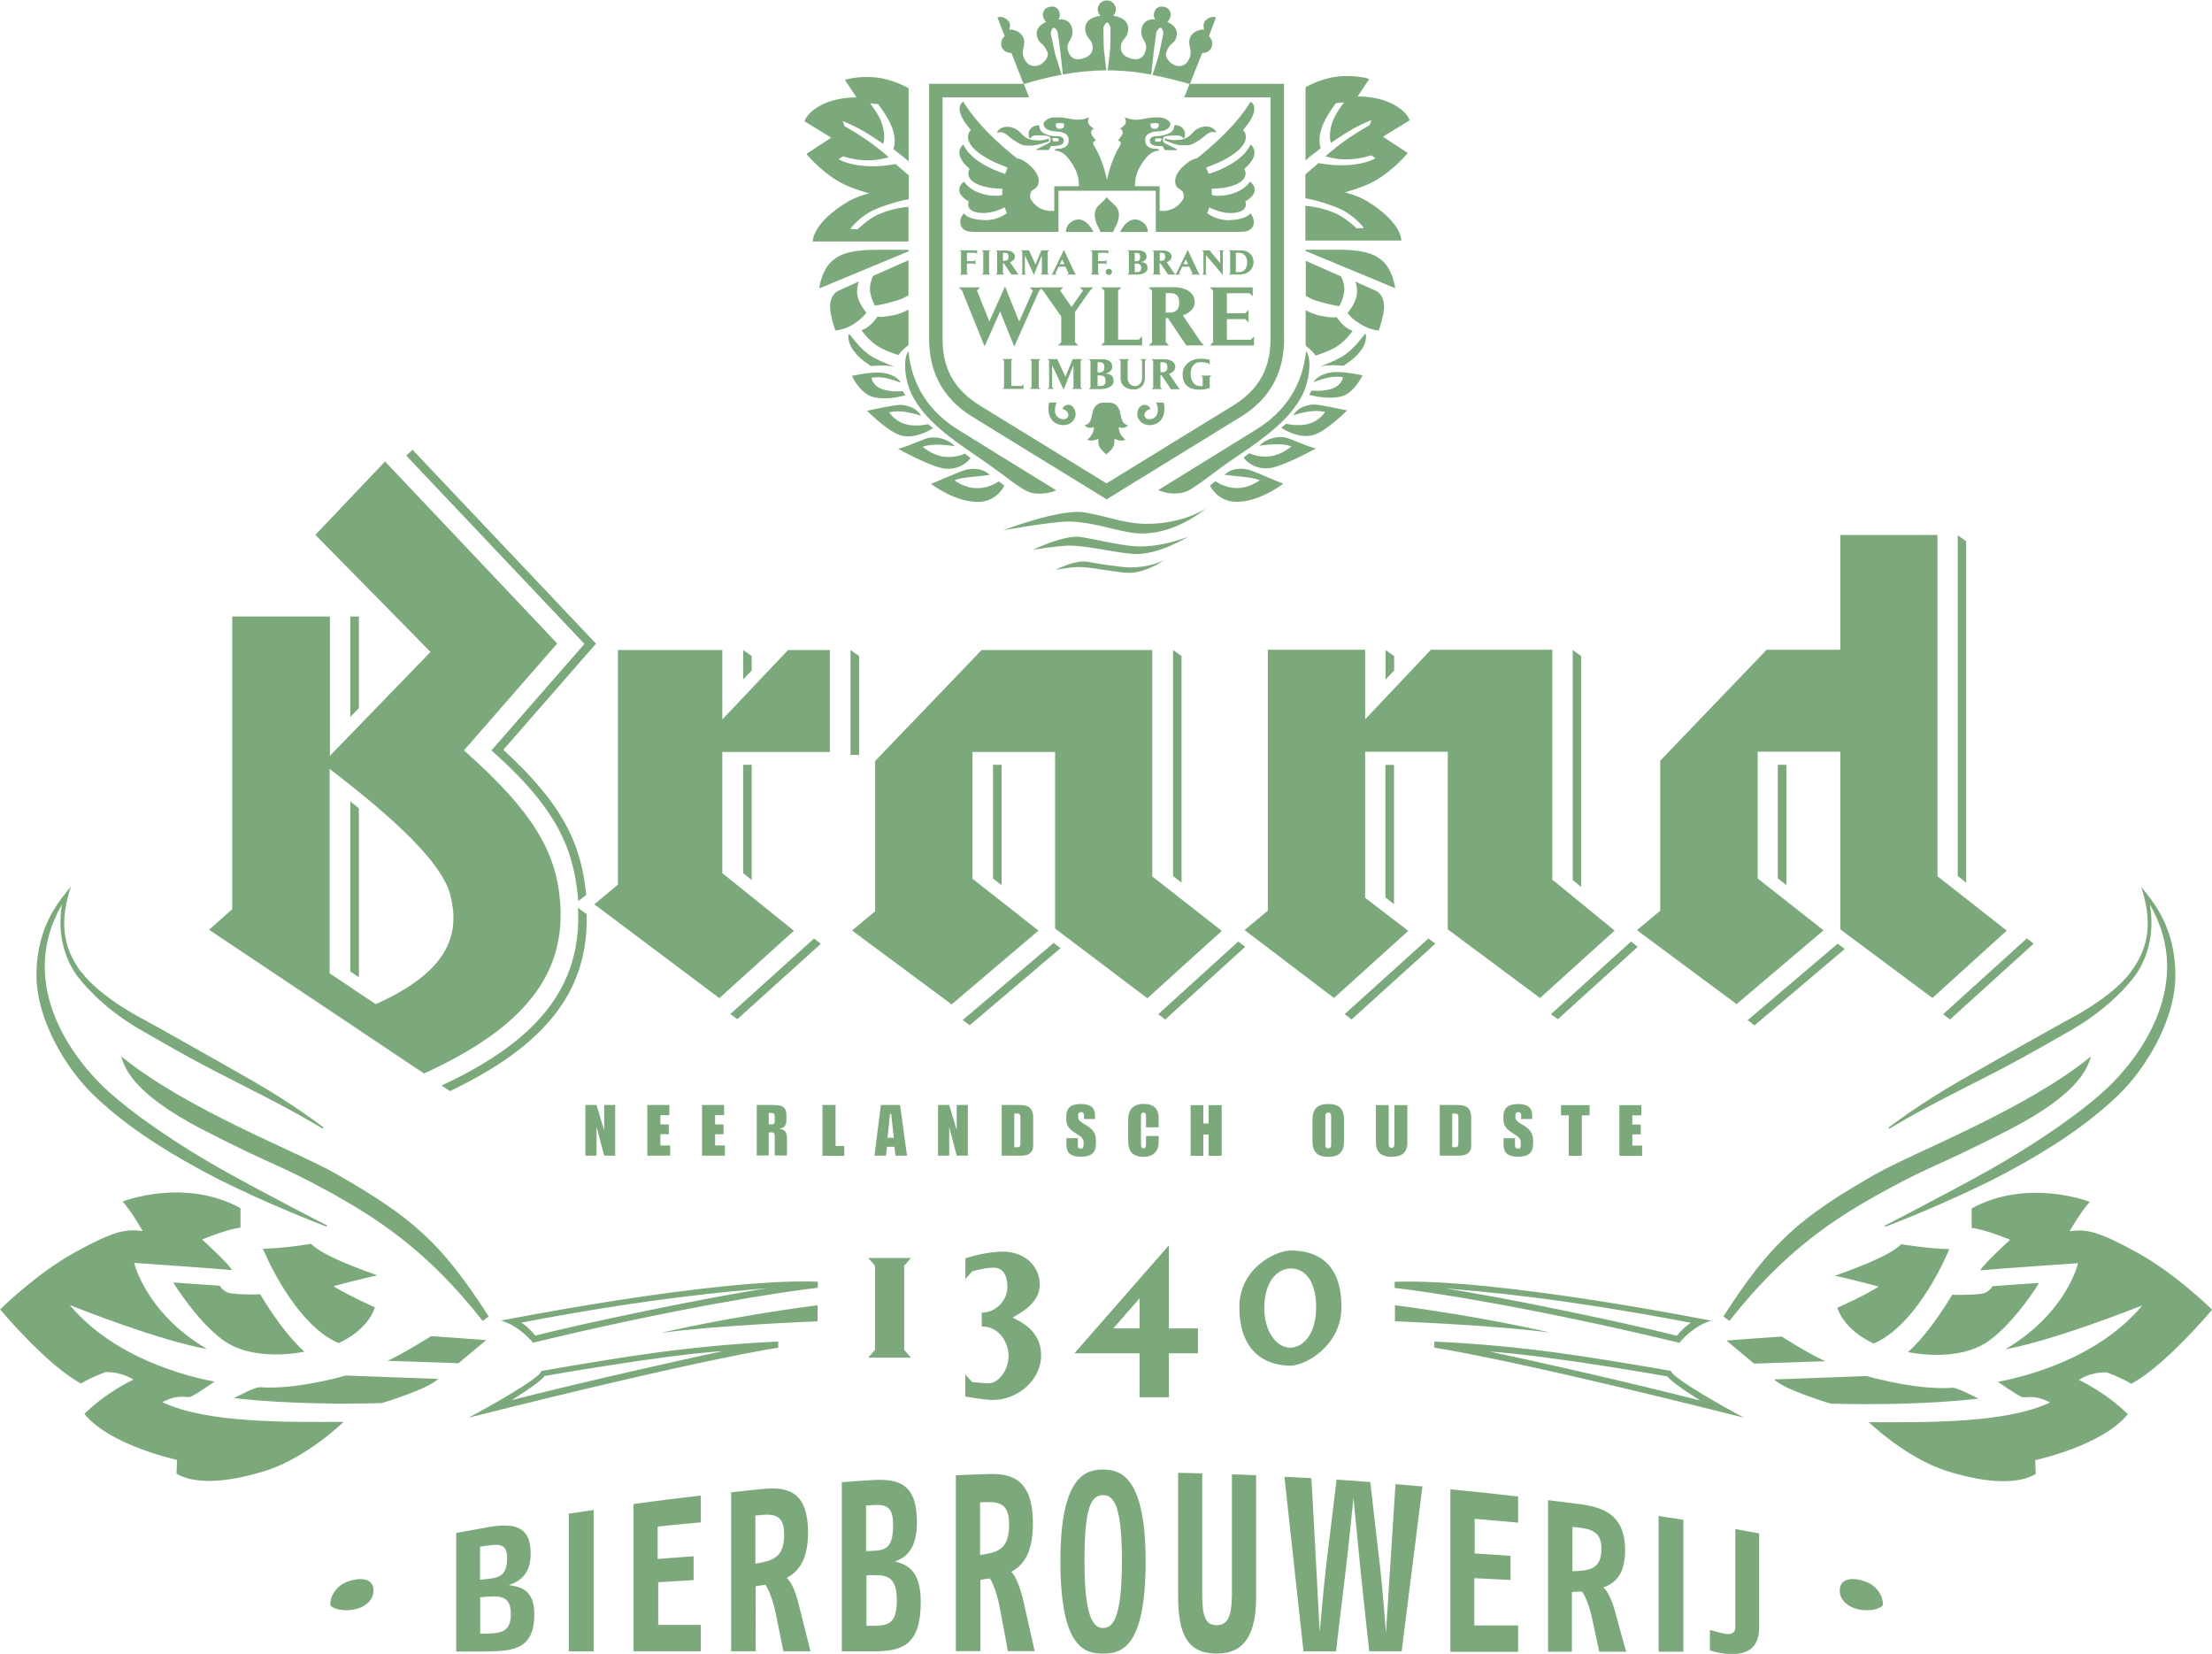
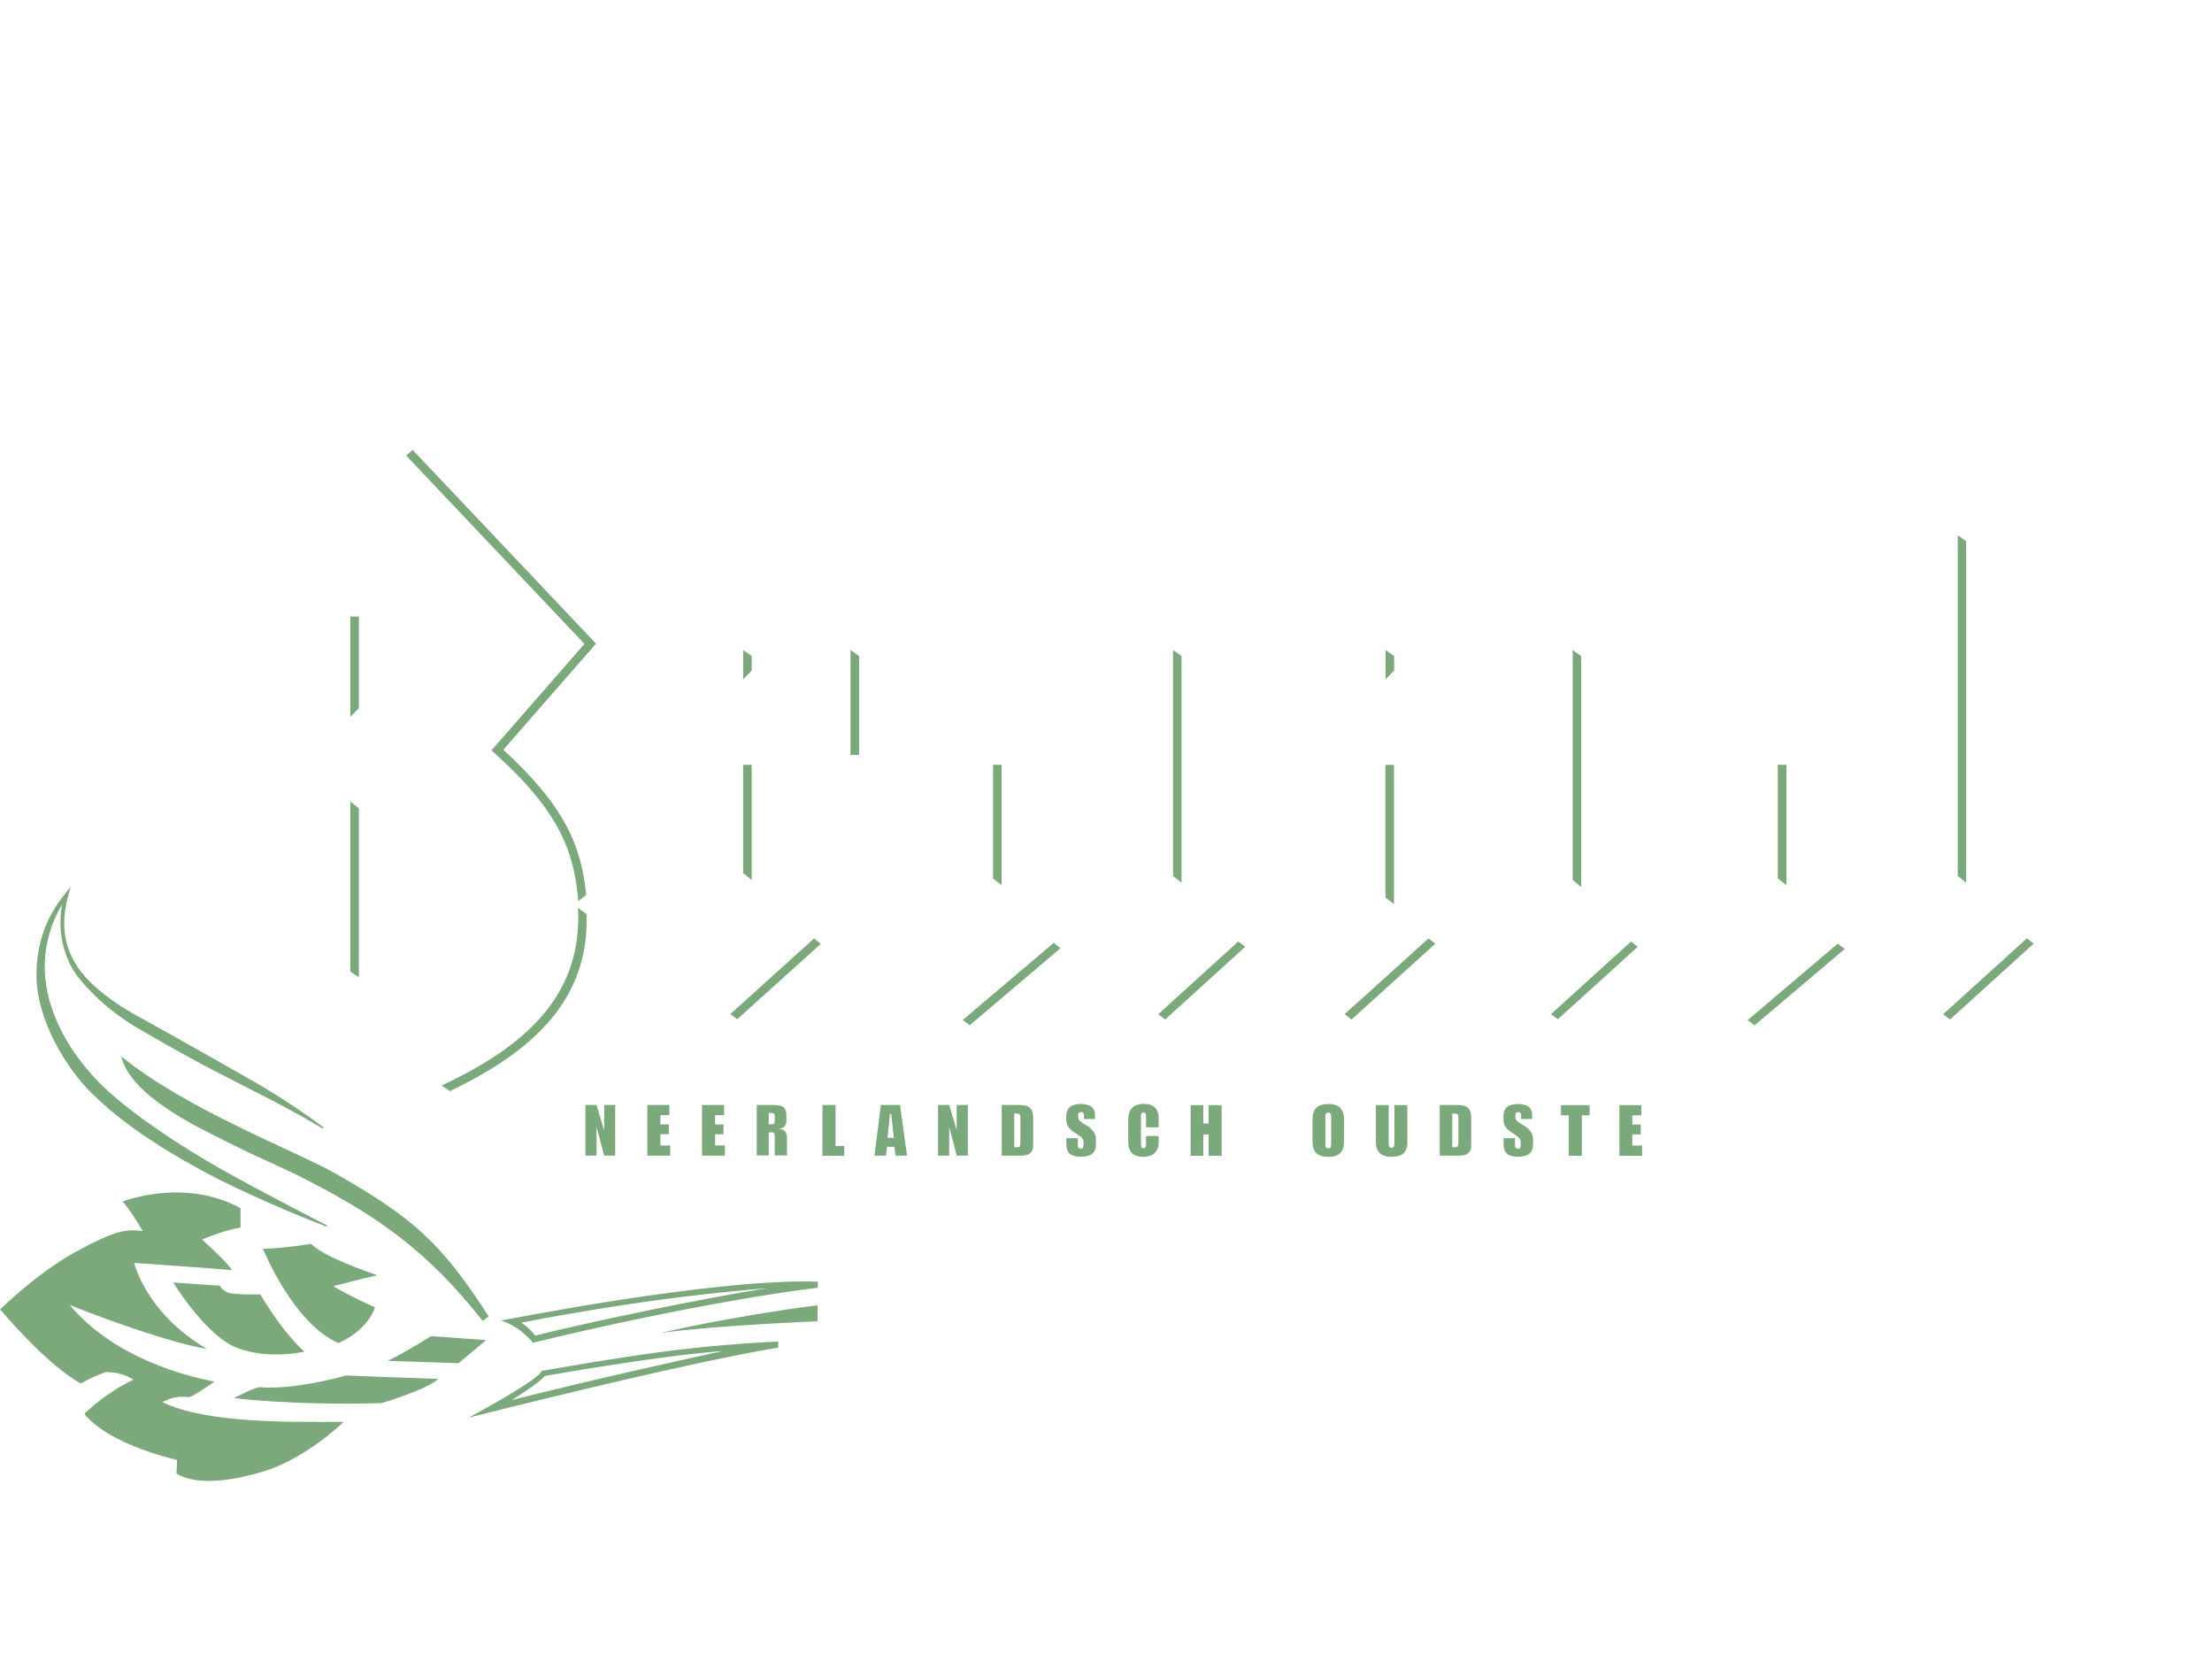
<svg xmlns="http://www.w3.org/2000/svg" id="Laag_2" viewBox="0 0 162.52 121.49">
  <g id="Laag_1-2">
-     <path d="m35.67,121.32s-2.17,0-2.15,0v-8.71c.71-.13,1.42-.26,2.13-.39,2-.36,3.33-.24,3.34,1.9,0,1.57-.86,2.07-1.61,2.32.8.1,1.87.31,1.88,2.12,0,2.49-1.37,2.75-3.58,2.75m.05-7.76c-.16.02-.3.04-.46.07v2.42c.18-.01.35-.03.53-.05.95-.09,1.46-.31,1.46-1.54,0-1.04-.56-1.05-1.53-.9m.07,3.74c-.18.01-.35.03-.52.04v2.67c.16,0,.33,0,.49,0,1.06-.03,1.76-.13,1.76-1.43,0-1.22-.61-1.37-1.73-1.28m5.99,4.02v-10.12c.59-.09,1.24-.18,1.83-.27v10.39h-1.83Zm9.7-9.48c-1.04.09-2.15.2-3.17.31v2.38c.88-.07,2.64-.2,2.64-.2v1.75c-.87.05-1.73.1-2.6.16v3.13h3.13v1.94h-4.94v-10.82c1.64-.22,3.29-.43,4.94-.62v1.96Zm6.07,9.48c-.18-.91-.37-1.83-.55-2.73-.22-1.09-.55-1.85-.78-2.17-.24.04-.47.08-.71.11,0,1.59-.01,3.19,0,4.78h-1.8v-11.68c.8-.09,1.6-.17,2.4-.25,1.87-.18,3.23.31,3.25,3.16,0,1.94-.61,2.87-1.57,3.38.34.28.66,1.04.87,1.89.29,1.16.58,2.33.88,3.5h-1.99Zm-1.52-10.03c-.18.01-.35.03-.54.05v3.54c1.19-.22,2.13-.38,2.11-2.17,0-1.15-.46-1.52-1.57-1.42m8.03,10.03h-2.22v-12.43c.72-.06,1.43-.11,2.15-.15,2.02-.14,3.36.25,3.37,3.06.01,2.06-.86,2.64-1.61,2.91.8.21,1.88.58,1.89,2.94,0,3.26-1.37,3.67-3.58,3.67m0-10.74c-.15,0-.29.02-.44.02v3.35c.17,0,.35-.01.52-.02.95-.03,1.48-.27,1.47-1.92,0-1.4-.57-1.49-1.55-1.44m.09,5.15c-.17,0-.33,0-.5.02v3.7h.48c1.07-.01,1.76-.12,1.75-1.87,0-1.63-.61-1.88-1.73-1.85m9.89,5.58c-.18-.99-.36-1.99-.55-2.97-.21-1.19-.54-2.02-.77-2.37-.24.03-.46.07-.7.1,0,1.74,0,3.51,0,5.24h-1.8v-12.92c.81-.03,1.61-.07,2.41-.09,1.88-.07,3.24.56,3.25,3.61,0,2.08-.62,3.05-1.59,3.57.34.32.65,1.15.87,2.06.28,1.25.57,2.52.85,3.77h-1.98Zm-1.48-10.95c-.18,0-.37.01-.56.02v3.87c1.2-.19,2.14-.33,2.13-2.25,0-1.25-.45-1.67-1.57-1.64m8.47,11.13c-1.35,0-3.12-.42-3.13-6.75s1.89-6.77,3.13-6.77c1.24,0,3.14.46,3.13,6.76,0,6.39-1.82,6.76-3.12,6.76m0-11.64c-.88,0-1.38.87-1.37,4.88,0,4.07.64,4.88,1.37,4.88s1.37-.75,1.38-4.88c0-3.94-.53-4.88-1.38-4.88m8.35,11.64c-2.19,0-2.84-1.47-2.84-4.23v-9.05c.59.01,1.19.03,1.77.04v8.95c0,1.6.26,2.2,1.07,2.2.74,0,1.1-.55,1.11-2.18v-8.9c.58.02,1.19.04,1.78.07v8.93c0,2.64-.78,4.17-2.89,4.17m13.58-.17h-2.38c-.22-2.01-.44-4.04-.65-6.07-.13-1.27-.51-5.2-.51-5.2,0,0-.39,3.89-.55,5.17-.25,2.02-.49,4.07-.73,6.11h-2.39c-.46-4.25-.93-8.53-1.4-12.83.66.03,1.32.07,1.98.1.13,2.13.61,11.31.61,11.31,0,0,.29-3.29.48-4.92.25-2.1.51-4.2.76-6.28.83.05,1.65.11,2.48.18.24,2.09.47,4.17.72,6.25.17,1.42.43,4.82.43,4.82,0,0,.57-8.88.7-10.92.66.06,1.32.11,1.98.17-.51,4-1.02,8.05-1.53,12.13m8.56-9.47c-1.02-.1-2.17-.19-3.19-.28,0,.85,0,1.69,0,2.54.88.06,1.75.11,2.63.18v1.77c-.87-.04-1.78-.09-2.66-.13v3.47h3.22v1.94h-4.98v-11.94c1.64.16,3.34.34,4.98.53v1.93Zm5.96,9.48c-.17-.78-.35-1.61-.52-2.42-.2-.98-.52-1.69-.75-2-.23,0-.5.02-.74.04v4.38h-1.75v-11.13c.8.1,1.67.2,2.47.31,1.87.26,3.21.99,3.19,3.39,0,1.64-.64,2.37-1.6,2.71.34.28.64.97.85,1.72.27,1.02.55,2.02.83,3h-1.99Zm-1.39-9.11c-.18-.02-.4-.04-.58-.06v3.26c1.19-.05,2.12-.09,2.13-1.64,0-1.01-.44-1.42-1.55-1.55m5.75,9.11v-9.98c.59.09,1.23.19,1.82.28v9.69h-1.82Zm5.36.17c-.73,0-1.59-.27-1.59-.27v-1.51s.96.29,1.29.3c.34,0,.58-.09.58-.55v-7.16c.58.1,1.17.21,1.75.32v6.9c0,1.57-.94,1.97-2.04,1.97m-101.72-5.31c-.7.27-1.26.97-1.22,1.73.42.43,1.4.4,1.88.27.61-.15,1.28-.6,1.29-1.34.02-.91-.91-1.05-1.95-.66m109.68.66c.01.74.68,1.19,1.29,1.34.48.13,1.46.15,1.88-.27.04-.76-.52-1.46-1.22-1.73-1.04-.39-1.97-.26-1.95.66" style="fill:#7ca97b;" />
    <path d="m43.01,81.17h.82l.55,1.85h.01v-1.85h.81v3.72h-.81l-.55-2.08h-.01v2.08h-.82v-3.72Zm25.91,0h.82l.55,1.85h0v-1.85h.82v3.72h-.82l-.54-2.08h-.01v2.08h-.82v-3.72Zm-21.37,0h1.63v.75h-.66v.68h.62v.72h-.62v.82h.72v.75h-1.68v-3.72Zm4.02,0h1.63v.75h-.66v.68h.62v.72h-.62v.82h.72v.75h-1.68v-3.72Zm4.03,0h1.09c.42,0,.65.03.81.12.19.11.28.32.28.63v.34c0,.24-.05.4-.17.51-.09.09-.18.12-.39.14h0c.18.03.27.06.36.11.16.1.24.29.24.56v1.3h-.9v-1.38c0-.26-.04-.32-.25-.32-.05,0-.15,0-.19.01v1.69h-.88v-3.72Zm.88,1.42h.21c.19,0,.23-.09.23-.26v-.31c0-.17-.04-.26-.23-.26h-.21v.83Zm3.95-1.42h.96v3.01h.64v.72h-1.6v-3.72Zm4.29,0h1.41l.51,3.72h-.85l-.07-.65h-.55l-.07.65h-.85l.47-3.72Zm.95,2.41l-.19-1.75h-.09l-.18,1.75h.47Zm7.92-2.41h1.24c.34,0,.57.04.73.13.24.13.35.4.35.82v2.06c0,.46-.3.71-.85.71h-1.46v-3.72Zm.93,3.1h.23c.18,0,.22-.07.22-.31v-1.85c0-.23-.04-.31-.22-.31h-.23v2.47Zm31.25-3.1h1.24c.34,0,.57.04.73.13.24.13.35.4.35.82v2.06c0,.46-.3.71-.85.71h-1.46v-3.72Zm.93,3.1h.22c.18,0,.23-.07.23-.31v-1.85c0-.23-.04-.31-.23-.31h-.22v2.47Zm-27.05-2.31c0-.18-.09-.27-.21-.27s-.22.05-.22.22v.19c0,.17.17.32.49.5.57.32.81.65.81,1.13v.29c0,.66-.34.95-1.12.95-.48,0-.79-.13-.93-.37-.08-.15-.12-.33-.12-.6v-.39h.84v.53c0,.16.08.24.19.24.13,0,.23-.01.23-.26v-.23c0-.23-.17-.4-.54-.62-.53-.32-.73-.6-.73-1.04v-.21c0-.63.34-.92,1.06-.92s1.05.27,1.05.82v.28h-.81v-.24Zm32.12,0c0-.18-.09-.27-.21-.27s-.22.05-.22.22v.19c0,.17.17.32.49.5.57.32.81.65.81,1.13v.29c0,.66-.34.95-1.12.95-.48,0-.79-.13-.93-.37-.08-.15-.12-.33-.12-.6v-.39h.84v.53c0,.16.08.24.19.24.13,0,.23-.01.23-.26v-.23c0-.23-.17-.4-.54-.62-.53-.32-.73-.6-.73-1.04v-.21c0-.63.35-.92,1.06-.92s1.05.27,1.05.82v.28h-.81v-.24Zm-26.64,1.95c0,.68-.42,1.07-1.14,1.07-.45,0-.79-.16-.95-.45-.1-.18-.15-.41-.15-.71v-1.57c0-.76.39-1.16,1.14-1.16s1.1.37,1.1,1.05v.67h-.93v-.83c0-.18-.07-.26-.19-.26-.1,0-.18.09-.18.25v2.14c0,.16.08.25.18.25.13,0,.19-.08.19-.3v-.61h.93v.47Zm2.35-2.73h.93v1.35h.39v-1.35h.96v3.72h-.96v-1.56h-.39v1.56h-.93v-3.72Zm8.95,1.08c0-.8.36-1.16,1.16-1.16s1.16.36,1.16,1.16v1.57c0,.79-.36,1.15-1.16,1.15s-1.16-.36-1.16-1.15v-1.57Zm.95,1.85c0,.17.08.25.21.25s.21-.08.21-.25v-2.14c0-.17-.09-.25-.21-.25s-.21.09-.21.25v2.14Zm6.03-.23c0,.37-.11.68-.3.85-.18.16-.51.25-.87.25-.77,0-1.15-.36-1.15-1.1v-2.7h.94v2.84c0,.22.08.3.21.3s.21-.08.21-.3v-2.84h.95v2.7Zm11.85-1.95h-.57v-.75h2.1v.75h-.57v2.97h-.96v-2.97Zm3.71-.75h1.62v.75h-.66v.68h.62v.72h-.62v.82h.72v.75h-1.67v-3.72Z" style="fill:#7ca97b;" />
    <path d="m38.29,97.16c9.49-1.82,15.54-2.32,18.05-2.52-4.36.66-13.14,2.49-17.02,3.47-.5-.65-1.03-.96-1.03-.96m14.8,2.1c-2.97.64-9.49,2.08-15.5,3.6,0,0,2.07-1.26,2.42-1.77,0,0,8.53-1.52,13.07-1.83M5.99,71.41c1.45,1.94,4.74,3.57,4.74,3.57,0,0,4.84,2.7,7.8,4.4,3.03,1.73,5.24,3.44,5.24,3.44l-.05.09c-.29-.15-1.49-.96-5.43-2.95-3.94-1.99-4.94-2.58-7.93-4.29-2.99-1.71-4.45-3.69-4.65-3.93-.2-.25-1.7-2.23-1.15-5.31-3.46,5.97,1,11.48,3.1,13.46,2.1,1.98,5.57,4.29,8.62,6.01,3.06,1.72,7.75,4.12,7.75,4.12l-.03.09c-1.21-.46-4.59-1.81-7.9-3.46-5.55-2.84-8.01-5.05-9.23-6.21-1.95-1.87-4.19-5.48-4.19-8.8,0-3.74,1.83-5.62,2.53-6.52-.8,2.46-.68,4.37.77,6.31m2.92,6.17c.22.58.49,2.56,6.11,5.44,5.39,2.76,5.25,2.38,8.92,4.37,3.81,2.07,7.51,4.49,11.53,9.62l.45-.32c-3.49-5.43-5.59-7.27-11.25-10.5-2.83-1.62-10.93-4.68-15.75-8.61m1.56,12.83c-1.24-.16-2.08-.02-4.96,1.56-2.88,1.59-5.5,4.2-5.5,4.2,0,0,3.44,4.11,5.94,5.44.7-.44,1.81-.84,1.81-.84,1.28-.01,2.04.56,2.04.56,0,0-1.87.83-3.6,2.51,1.88,2.33,6.81,3.38,6.81,3.38l-.04,1.01c1.18.73,3.41.76,6.48-.19,3.07-.95,5.8-3.61,5.8-3.61-4.12.01-10.07.11-13.32-1.45,1.26-.65,1.73-.27,2.1-.41.37-.14,1.73-1.1,1.73-1.1-2.01-.38-7.33-1.69-10.63-5.62,7.32,2.87,10.07,3.22,10.07,3.22-4.5-2.65-5.34-6.32-5.34-6.32,0,0,6.23.43,7.18.53-.18-.42-2.19-2.25-2.19-2.25,1.96-.8,2.82-.87,2.82-.87v-1.43c-4.11-2.27-8.66-.49-8.66-.49,0,0,.59.63,1.46,2.15m2.26,3.8s1.68,2.77,3.63,4.21c2.31,1.71,6.01.87,6.01.87,0,0-1.37-1.09-3.25-4.21-.3.02-1.37.02-2.08-.06-.65-.07-.88-.57-.88-.57l-3.42-.24Zm6.59-2.48s2.21,5.49,5.55,6.93c0,0,2.07-.83,2.68-2.62-1.56-.71-2.7-1.32-3.04-1.56,0,0,2.13-.58,3.22-.79-.87-.33-3.9-1.35-4.88-2.32,0,0-2.01.34-3.53.36m-2.14,10.97s4.17.55,10.86.37c0,0,3.4-1.01,4.15-1.78-3.12-.1-6.77-.25-6.77-.25,0,0-2.77.81-5.18.88-1.5.05-.92-.15-1.73.15-.26.09-1.32.63-1.32.63m11.27-2.74l5.23.18,2.03-1.7-4.04-.29s-2.19,1.37-3.22,1.82m10.71-1.34c10.5-2.54,18.34-3.75,20.92-4.03v-.45c-7.51-.28-23.28,2.86-23.28,2.86,1.39.39,2.35,1.63,2.35,1.63m9.5-.74c4.1-.55,11.41-.84,11.41-.84v-1.18c-6.55.85-11.41,2.01-11.41,2.01m-8.85,2.81s-.22.28-.22.28c-1.14,1.02-5.16,3.16-5.16,3.16,17.59-4.43,22.75-5.14,22.75-5.14v-.45c-6.67.31-11.36,1.12-17.37,2.15" style="fill:#7ca97b;" />
-     <path d="m123.2,98.12c-3.89-.98-12.66-2.82-17.02-3.47,2.51.19,8.55.7,18.05,2.52,0,0-.53.31-1.03.96m-.7,2.97c.36.52,2.43,1.78,2.43,1.78-6.01-1.53-12.53-2.97-15.5-3.6,4.54.31,13.07,1.83,13.07,1.83m34.8-35.99c.7.91,2.53,2.79,2.53,6.53,0,3.32-2.24,6.93-4.2,8.8-1.22,1.16-3.67,3.37-9.22,6.21-3.31,1.65-6.69,3-7.9,3.46l-.03-.09s4.69-2.4,7.74-4.12c3.06-1.72,6.53-4.03,8.63-6.01,2.1-1.98,6.56-7.49,3.1-13.46.56,3.08-.95,5.07-1.14,5.31-.2.25-1.66,2.22-4.65,3.93-2.99,1.71-3.99,2.3-7.93,4.29-3.94,1.99-5.14,2.8-5.43,2.95l-.04-.09s2.2-1.7,5.24-3.44c2.96-1.71,7.8-4.4,7.8-4.4,0,0,3.29-1.63,4.74-3.57,1.45-1.94,1.56-3.85.77-6.31m-19.44,21.1c-5.66,3.23-7.76,5.06-11.25,10.5l.45.32c4.02-5.13,7.73-7.56,11.53-9.62,3.67-1.99,3.52-1.61,8.92-4.37,5.61-2.87,5.89-4.85,6.11-5.44-4.82,3.93-12.92,7-15.75,8.61m15.65,2.07s-4.55-1.77-8.67.49v1.43s.88.07,2.83.87c0,0-2.01,1.83-2.19,2.25.95-.1,7.18-.53,7.18-.53,0,0-.83,3.67-5.34,6.32,0,0,2.74-.36,10.07-3.22-3.3,3.93-8.61,5.23-10.62,5.62,0,0,1.37.95,1.73,1.1.36.14.84-.24,2.1.41-3.26,1.56-9.2,1.46-13.32,1.45,0,0,2.74,2.65,5.8,3.61,3.07.95,5.29.92,6.47.19l-.04-1.01s4.93-1.05,6.81-3.38c-1.74-1.68-3.6-2.51-3.6-2.51,0,0,.75-.58,2.04-.56,0,0,1.11.41,1.81.84,2.5-1.33,5.94-5.44,5.94-5.44,0,0-2.62-2.61-5.51-4.2-2.89-1.59-3.73-1.73-4.96-1.57.88-1.52,1.47-2.14,1.47-2.14m-7.14,6.18s-.23.5-.88.57c-.71.08-1.78.08-2.08.06-1.88,3.13-3.25,4.21-3.25,4.21,0,0,3.7.84,6.01-.87,1.95-1.45,3.63-4.21,3.63-4.21l-3.42.24Zm-6.7-3.08c-.98.97-4.01,1.99-4.88,2.32,1.09.21,3.22.79,3.22.79-.34.24-1.48.86-3.04,1.56.62,1.79,2.68,2.62,2.68,2.62,3.34-1.43,5.55-6.93,5.55-6.93-1.52-.03-3.53-.36-3.53-.36m4.35,10.71c-.82-.3-.23-.1-1.73-.15-2.41-.08-5.18-.88-5.18-.88,0,0-3.65.15-6.78.25.75.77,4.16,1.78,4.16,1.78,6.69.18,10.86-.37,10.86-.37,0,0-1.06-.53-1.32-.63m-13.17-3.93l-4.04.29,2.04,1.7,5.23-.18c-1.04-.44-3.23-1.82-3.23-1.82m-5.13-1.15s-15.77-3.14-23.28-2.86v.45c2.59.28,10.42,1.5,20.92,4.03,0,0,.96-1.24,2.36-1.63m-23.26-1.13v1.18s7.31.28,11.41.83c0,0-4.86-1.16-11.41-2.01m2.89,2.67v.45s5.16.71,22.75,5.14c0,0-4.02-2.14-5.16-3.16,0,0-.21-.24-.22-.28-6.01-1.03-10.7-1.84-17.37-2.15" style="fill:#7ca97b;" />
-     <path d="m66.93,99.73h-3.14l.5-.57v-6.18l-.5-.57h3.14l-.5.57v6.18l.5.57Zm7.09-5.09c.01-.99-.34-1.52-1.01-1.52s-1.58.27-1.58.27l-.5.57v-1.53s1.48-.49,2.77-.49c1.55.01,2.69,1.03,2.69,2.42,0,1.01-.7,1.72-2,2.43,1.59.73,2.1,1.65,2.1,2.8,0,1.79-1.72,3.25-3.55,3.25-.66,0-2.02-.26-2.02-.26v-1.61l.5.55s.85.1,1.21.1c.68,0,1.47-.9,1.47-2.03,0-.9-.63-2.15-1.97-2.15v-1.02c1.18,0,1.88-1.06,1.88-1.79m9.72,4.78v3.23h2.15v-3.23h2.14v-1.83h-2.14v-6.1l-6.94,7.93h4.79Zm0-4.04v2.21h-1.93l1.93-2.21Zm7.33.65c0,3.21,1.85,4.3,3.75,4.3,1.1,0,3.75-1.46,3.75-4.3,0-3.43-1.99-4.16-3.74-4.16-1.04,0-3.76,1.26-3.76,4.16m3.75,2.98c-1.04,0-1.92-1.21-1.92-2.92.01-2.17,1.15-2.9,1.93-2.9,1.19,0,1.88,1.1,1.88,2.85,0,2.14-1.09,2.97-1.9,2.97" style="fill:#7ca97b;" />
    <path d="m59.81,68.94l.5.39-6.14,5.54-.51-.38,6.15-5.55Zm17.6.33l-6.68,5.66.52.38,6.67-5.66-.51-.39Zm-34.94-2.59c.28,5.75-2.89,9.74-10.03,13.06l.62.41c7.09-3.38,10.2-7.42,10.04-13l-.63-.46Zm48.51,2.48l-5.88,5.34.51.39,5.88-5.34-.51-.39Zm44.04.16l-6.62,5.62.51.38,6.63-5.61-.52-.39Zm-36.22,5.18l.5.39,6.16-5.57-.51-.38-6.15,5.55Zm50.12-5.57l-6.15,5.57.5.39,6.15-5.57-.51-.4Zm-29.09.24l-5.88,5.33.51.37,5.87-5.32-.5-.39Zm-18.04-12.99v9.75l.63.48v-10.22h-.63Zm29.46,8.84v-8.84h-.63v8.35l.63.49Zm13.21-.18v-25.08l-.62-.44v25.03l.62.49Zm-70.87.18v-8.84h-.63v8.35l.63.49Zm-18.99-8.84v7.96s.63.5.63.5v-8.46h-.63Zm61.57,8.98v-16.97l-.62-.44v16.89l.62.52Zm-53.05-16.97l-.63-.44v7.7h.63v-7.26Zm-37.38,4.47l.63-.64v-6.73h-.63v7.37Zm0,6.21v12.5l.63.42v-12.41c-.21-.17-.42-.34-.63-.51m10.37-3.75l.23.21c4.75,4.26,5.84,7.21,6.15,10.86l.58-.45c-.35-3.56-1.55-6.52-6.09-10.66l6.81-7.8-13.48-14.24-.46.43,13.09,13.83-6.84,7.83Zm66.32-5.87v-1.06l-.63-.44v2.16l.63-.66Zm-15.62,15.59v-16.65l-.62-.44v16.6l.62.49Zm-31.58-15.59v-1.06l-.63-.44v2.16l.63-.66Z" style="fill:#7ca97b;" />
-     <path d="m114.05,64.62v-16.89h-8.92l-4.83,5.11v-5.11h-7.15v19.17l-1.71,1.42,6.57,4.99,5.46-4.93-3.17-2.43v-10.73h6.07v13.05l6.78,5.04,5.48-4.95-4.57-3.74Zm28.3-.26v-25.06h-7.14v8.43h-5.41l-7.82,8.15v11.02l-1.71,1.43,7.32,5.43,6.39-5.42-4.84-3.81v-9.31h6.07v13.05l6.77,5.04,5.46-4.95-5.1-4Zm-111.19,14.5l-15.8-10.56,1.7-1.51v-21.5h7.18v10.23l7.39-7.63-8.46-8.6,5.12-5.39,12.65,13.37-6.85,7.85.34.31c4.59,4.12,6.41,7.03,6.72,10.75.45,5.41-2.65,9.32-10,12.68m1.94-13.12c-.53-2.01-3.11-4.77-8.11-8.67l-.76-.59v15.02l3.38,2.26.24-.1c4.51-2.1,6.13-4.55,5.24-7.91m51.58-1.38v-16.62h-12.54l-7.82,8.15v11.04l-1.7,1.41,7.32,5.43,6.38-5.42-4.85-3.81v-9.31h6.07v12.97l6.78,5.12,5.47-4.95-5.11-4Zm-31.59-11.51v-5.11h-7.67v17.23l-1.73,1.45,9.18,6.89,5.48-4.95-5.26-4.23v-8.9h7.9v-7.49h-3.07l-4.84,5.11Z" style="fill:#7ca97b;" />
-     <path d="m94.35,24.78c0,1.6-.32,4.09-3.24,5.87-2.26,1.39-9.8,6.03-9.8,6.03,0,0-7.55-4.64-9.81-6.03-2.92-1.78-3.24-4.27-3.24-5.87V6.16h6.96l.39.99h-6.36v17.63c0,1.55.31,3.52,2.76,5.02,1.89,1.16,7.55,4.63,9.29,5.71,1.74-1.08,7.39-4.55,9.29-5.71,2.45-1.5,2.76-3.47,2.76-5.02V7.15h-6.34l.39-.99h6.94v18.62m-13.05,8.59s.53-.39.57-.74c.05-.36.01-.4.01-.4,0,0,.54.28.81.05,0,0-.48-.29-.48-.91,0,0,.44.21.67-.15,0,0-.34,0-.46-.44-.13-.45-.1-.66-.32-.93-.21-.27-.53-.27-.53-.27h-.56s-.31,0-.52.27c-.22.27-.19.48-.32.93s-.47.44-.47.44c.24.36.68.15.68.15,0,.62-.48.91-.48.91.27.22.81-.05.81-.05,0,0-.03.05.01.4.05.36.57.74.57.74m-3.25-3.33c.19,0,.47.22.46.44,0,.2-.17.32-.37.32-.13,0-.59-.09-.61-.63,0-.26.05-.45.14-.6h-.56c-.04.13-.06.28-.06.44,0,.89.58,1.22,1.08,1.22.69,0,1.08-.61.85-1.13-.19-.46-.68-.49-.92-.07m5.58.07c-.22.52.16,1.13.85,1.13.5,0,1.09-.33,1.08-1.22,0-.16-.02-.31-.06-.44h-.56c.09.15.15.34.14.6-.02.54-.48.63-.61.63-.21,0-.37-.12-.38-.32,0-.22.27-.43.46-.44-.24-.43-.73-.39-.93.07m-10.13-7.23l-1.14,2.57-1.66-4.11-.24-.23h1.57l-.23.23.91,2.27,1.15-2.57,1.04,2.58,1.01-2.27-.24-.23h.93l-.23.23-1.83,4.11-1.04-2.57Zm5.51,2.26l.24.24h-1.5l.24-.24v-1.89l-1.34-1.91-.24-.23h1.73l-.23.23.84,1.21.84-1.21-.24-.23h.99l-.23.23-1.11,1.58v2.22Zm2.15-3.8l-.24-.23h1.49l-.24.23v3.61h1.52l.24-.24v.66h-3.01l.24-.24v-3.8Zm4.51,2.04v1.76l.24.24h-1.49l.24-.24v-3.79l-.25-.25h1.83c.94-.01,1.56.43,1.56,1.09,0,.55-.49.84-.87.98l1.32,1.96.24.24h-1.31l-1.35-2h-.16Zm0-.42h.29c.38,0,.7-.16.7-.73s-.29-.7-.66-.7h-.33v1.43Zm3.24,2.42l.24-.24v-3.8l-.24-.23h3.15v.66l-.23-.23h-1.67v1.47h1.35l.24-.24v.91l-.24-.24h-1.35v1.52h1.75l.24-.24v.66h-3.25Zm-15.12,1.11l-.12-.12h.77l-.12.12v1.86h.78l.12-.12v.34h-1.55l.12-.12v-1.95Zm2.67,2.08h-.77l.12-.12v-1.95l-.12-.12h.77l-.12.12v1.95l.12.12Zm1.7.04l-.84-1.79v1.63l.12.12h-.46l.12-.12v-1.95l-.12-.12h.72l.6,1.29.53-1.29h.71l-.12.12v1.95l.12.12h-.77l.12-.12v-1.63l-.72,1.79Zm2.77-2.23c.43,0,.81.14.81.55,0,.33-.3.48-.51.51h-.06s.09.01.09.01c.19.01.58.04.58.54,0,.44-.56.59-.93.59h-.89l.12-.12v-1.95l-.12-.12h.91Zm-.27.98h.15c.19,0,.35-.09.35-.38s-.15-.37-.33-.37h-.17v.76Zm.59.6c0-.32-.2-.38-.41-.38h-.18v.78h.19c.21,0,.4-.06.4-.4m1.09-1.46l-.12-.12h.77l-.12.12v1.29c0,.32.24.57.54.57s.52-.27.52-.59v-1.27l-.12-.12h.45l-.12.12v1.25c0,.44-.26.86-.82.86-.64,0-.97-.37-.97-.82v-1.29Zm2.94,1.05v.91l.12.12h-.77l.12-.12v-1.95l-.12-.12h.94c.48,0,.8.22.8.56,0,.28-.25.43-.45.51l.68,1.01.12.12h-.67l-.69-1.03h-.08Zm0-.21h.15c.2,0,.36-.08.36-.37s-.15-.36-.34-.36h-.17v.73Zm2.87,1.28c-.79,0-1.24-.35-1.24-1.14,0-.64.56-1.13,1.3-1.13.47,0,.5.05.69.08v.36l-.12-.12c-.12-.02-.32-.07-.57-.07-.49,0-.71.41-.71.87,0,.52.28.89.68.89.08,0,.14,0,.2,0v-.65l-.12-.12h.76l-.12.12v.79c-.21.06-.33.12-.75.12m-17.62-8.45l.1-.1v-1.58l-.1-.1h1.28v.27l-.1-.09h-.65v.61h.53l.09-.1v.37l-.09-.09h-.53v.71l.09.1h-.62Zm2.26,0h-.63l.1-.1v-1.58l-.1-.1h.63l-.1.1v1.58l.1.1Zm.92-.83v.73l.1.1h-.62l.09-.1v-1.57l-.1-.1h.76c.39,0,.65.18.65.45,0,.23-.2.35-.36.41l.55.81.1.1h-.55l-.56-.83h-.07Zm0-.18h.12c.16,0,.29-.07.29-.3s-.12-.29-.27-.29h-.14v.59Zm2.28,1.04l-.67-1.45v1.32l.09.1h-.37l.09-.1v-1.58l-.09-.1h.58l.48,1.04.43-1.04h.57l-.1.1v1.58l.1.1h-.63l.1-.1v-1.32l-.59,1.45Zm1.81-.61l-.24.48.1.1h-.39l.09-.1.83-1.71.8,1.71.1.1h-.66l.1-.1-.23-.48h-.51Zm.43-.18l-.17-.35-.18.35h.34Zm1.94.76l.09-.1v-1.58l-.09-.1h1.28v.27l-.1-.09h-.65v.61h.53l.09-.1v.37l-.09-.09h-.53v.71l.1.1h-.62Zm3.44-1.78c.35,0,.65.11.65.45,0,.27-.24.39-.42.41h-.05s.07.01.07.01c.16,0,.47.03.47.44,0,.36-.46.47-.75.47h-.72l.1-.1v-1.58l-.1-.1h.74Zm-.22.8h.12c.16,0,.28-.07.28-.31,0-.26-.12-.3-.27-.3h-.13v.62Zm.48.48c0-.26-.17-.31-.33-.31h-.15v.63h.16c.17,0,.32-.04.32-.32m1.35-.33v.73l.1.1h-.63l.1-.1v-1.57l-.1-.1h.76c.39,0,.65.18.65.45,0,.23-.2.35-.36.41l.55.81.1.1h-.55l-.56-.83h-.06Zm0-.18h.12c.16,0,.29-.07.29-.3s-.12-.29-.27-.29h-.13v.59Zm1.66.43l-.23.48.1.1h-.39l.09-.1.84-1.71.8,1.71.1.1h-.66l.1-.1-.23-.48h-.51Zm.43-.18l-.17-.35-.17.35h.34Zm1.3.66l.1.1h-.37l.1-.1v-1.58l-.1-.1h.54l.79.94v-.84l-.09-.1h.37l-.09.1v1.71l-1.24-1.47v1.34Zm2.57.1h-.88l.1-.1v-1.58l-.1-.1h.91c.49,0,.91.32.91.86s-.44.91-.95.91m.48-.91c0-.4-.24-.68-.6-.68h-.23v1.42h.22c.47,0,.61-.38.61-.74m-10.16.49c-.12,0-.23.1-.23.23s.1.23.23.23.23-.1.23-.23-.1-.23-.23-.23m-7.92-16.47c.04.36.37.64.76.62l.9,2.29c.9-.27,1.83-.52,2.79-.69-.17-.55-.46-1.49-.48-1.53-.18-.89-.14-.63-.32-1.51,0-.04.08-.39.2-.41.13-.03.3.27.3.3.13.68.31,2.34.39,3.13,1.02-.18,2.08-.3,3.19-.3-.07-.57-.18-1.55-.18-1.6-.02-.9-.02-.64-.03-1.54,0-.04.15-.37.27-.37.13,0,.25.32.25.37,0,.9,0,.64-.02,1.54,0,.05-.11,1.03-.18,1.6,1.13,0,2.19.12,3.19.31.08-.78.27-2.46.39-3.14,0-.03.18-.33.32-.3.12.02.2.37.19.41-.18.88-.14.62-.32,1.51,0,.04-.3,1-.48,1.55.96.18,1.88.41,2.74.67l.91-2.29c.37.03.7-.25.74-.62.02-.25-.09-.46-.25-.62l.52-1.37s-.4-.18-.8.26c-.21.23-.07.63-.07.63,0,0-.71-.04-1.01.54-.28.6.24.98-.1,1.64-.28.56-.7.53-.97.47-.39-.11-.85-.6-.7-.98.27-.77.57-.55.74-1.1.24-.82-.66-1.12-.66-1.12,0,0,.17-.14.24-.46.03-.24-.08-.55-.42-.64-.35-.11-.62.01-.75.28-.16.35.03.63.03.63,0,0-.81-.15-.99.66-.17.82.49.94.3,1.6-.19.72-.68.69-.96.64-.3-.06-.87-.25-.87-.83,0-.7.54-.59.54-1.42,0-.83-1.11-.92-1.11-.92.13-.12.21-.29.21-.49,0-.35-.33-.64-.67-.64s-.67.29-.67.64c0,.2.08.37.21.49,0,0-1.13.09-1.13.92.02.83.55.72.55,1.42,0,.59-.58.78-.85.83-.29.05-.77.08-.97-.64-.18-.66.49-.78.31-1.6-.18-.82-.99-.66-.99-.66,0,0,.18-.28.02-.63-.13-.27-.4-.39-.74-.28-.36.09-.47.41-.43.64.06.32.23.46.23.46,0,0-.9.3-.65,1.12.17.55.44.34.75,1.1.14.38-.31.87-.72.98-.26.06-.67.09-.97-.47-.35-.66.19-1.04-.11-1.64-.3-.58-1.01-.54-1.01-.54,0,0,.17-.4-.06-.63-.38-.44-.81-.26-.81-.26l.54,1.37c-.18.15-.28.37-.26.62m12.06,7.06s.7.29.96.32c.26.03.65.04.85,0,.2-.05.71-.33,1.07-.65.27-.25.5-.32.61-.31.11,0,.13.02.2.04.07.02.04-.04.02-.08-.02-.03-.19-.36-.73-.36-.39,0-.75.23-.9.38-.19.19-.42.54-1.02.6-.6.07-.96-.06-1.03-.09-.07-.03-.13.1-.02.17m-8.61.06s-.73.23-.98.26c-.25.03-.64.04-.85,0-.2-.05-.71-.33-1.07-.65-.27-.25-.49-.32-.61-.31-.11,0-.13.02-.2.04-.07.02-.05-.04-.03-.08.02-.03.19-.36.73-.36.39,0,.75.23.91.38.19.19.42.54,1.02.6.6.07.98-.06,1.05-.09.12-.04.1.13.03.23m2.22,5.69c-.33,0-.91.26-.93.92h2.02c-.03-.06-.06-.12-.09-.18-.31-.53-.69-.74-1-.74m4.15,0c-.32,0-.69.21-1,.74-.03.06-.06.12-.09.18h2.03c-.02-.66-.61-.92-.93-.92m-1.6-1.15c-.15-.12-.44-.4-.48-.49-.04.09-.33.37-.48.49-.15.13-.43.41-.41.82.05.7.27.79.42,1.25h.94c.15-.46.37-.55.42-1.25.02-.4-.26-.69-.41-.82m5.21-5.38c-.24-.46-.72-.39-.72-.39-.03.05-.02.28-.18.45-.16.16-.61.34-1.12.35-.35,0-.52.14-.51.36,0,.11.06.27.37.34.31.06.56.03.56.03l.18.3h.89s.04-.04,0-.06c-.03-.01-.9-.45-.92-.46-.2-.16-.12-.34-.05-.44.06-.08.44-.11.82-.12.47-.02.52.13.6.19.03.03.07.05.09-.01.03-.07.07-.36,0-.52m-1.72.7s-.03.09-.03.09h-.39v-.21s.07-.03.23-.03.26.03.26.03c0,0-.05.08-.07.12m-7.66-.3c-.52,0-.96-.18-1.12-.35-.16-.17-.15-.4-.18-.45,0,0-.47-.06-.72.39-.08.16-.04.45,0,.52.02.06.07.04.1.01.07-.06.12-.21.59-.19.38,0,.77.04.82.12.08.13.1.3-.05.44-.02.02-.89.45-.92.46s-.04.06,0,.06h.89l.18-.3s.25.03.56-.03c.31-.07.36-.23.37-.34,0-.21-.16-.35-.51-.36m.12.39h-.39s-.01-.06-.03-.09c-.02-.04-.07-.12-.07-.12,0,0,.1-.03.26-.03s.23.03.23.03v.21Zm14.07,5.3s-.21.45-1.53.49c-.93.03-1.62-.51-1.62-.51,0,0,.04-.09.06-.14.02-.05.1-.29.1-.29,0,0,.78.43,1.55.42,1.46-.01,1.09-.85,1.09-.85,1.32-.76.36-1.46.36-1.46-.85,1.19-2.74,1.11-2.82.96v-.14c0-.05,0-.3,0-.3.44-.01.73-.04,1.02-.09,1.99-.39,1.37-1.37,1.37-1.37,1.36-1.15.46-1.79.46-1.79-.65,1.47-3.07,2.16-3.07,2.16,0,0-.04-.1-.07-.17-.03-.07-.12-.29-.12-.29.58-.23,1.01-.4,1.39-.61,2.3-1.26,1.32-2.15,1.32-2.15,1.45-1.66.55-2.08.55-2.08-1.27,2.15-3.96,4.17-3.96,4.17,0,0-.07,0-.12.01-.39.1-1.47.89-1.46,1.64.01.72.6.5.63,1.04,0,.13.07.31-.44.77-.47.42-1.11.42-1.33.38v-1.8h-1.81c-.02-.82.3-1.41.75-2.01.46-.61.97-.6,1-.61.05,0,.03-.06.01-.08-.02-.02-.08-.04-.2-.06-.1,0-.1.05-.4-.05-.32-.11-.41-.33-.41-.6s.15-.43.45-.54.52-.05.88-.13c.37-.08.48-.33.51-.41.02-.08,0-.18,0-.18-.32-.37-.61-.38-1.04-.39-.44,0-.86.11-1.14.15-.28.04-.38.04-.64,0-.27-.04-.53-.16-.53-.16,0,0,.12.2.08.41-.04.21-.44.45-.44.45.21.04.25.24.19.39-.06.16-.32.45-.32.45,0,0,.11.06.16.09.05.03.08.17-.02.32-.66,1.01-.95,2.5-.95,2.5,0,0-.28-1.49-.94-2.5-.1-.16-.08-.29-.03-.32.05-.03.16-.09.16-.09,0,0-.26-.28-.32-.45-.07-.16-.02-.35.19-.39,0,0-.4-.24-.44-.45-.04-.21.08-.41.08-.41,0,0-.27.12-.53.16-.27.03-.36.03-.64,0-.28-.04-.7-.16-1.14-.15-.44,0-.73.01-1.04.39,0,0-.03.1,0,.18.02.08.14.33.51.41.36.09.59.03.88.13.29.1.45.27.45.54s-.09.48-.42.6c-.29.1-.29.04-.39.05-.12.01-.18.04-.2.06-.01.01-.03.07.01.08.04,0,.55,0,1,.61.45.59.77,1.19.75,2.01h-1.81v1.8c-.21.04-.86.04-1.33-.38-.5-.46-.45-.64-.44-.77.02-.54.61-.32.63-1.04.01-.76-1.07-1.55-1.46-1.64-.05-.01-.12-.01-.12-.01,0,0-2.69-2.02-3.96-4.17,0,0-.9.42.55,2.08,0,0-.99.89,1.32,2.15.38.21.81.38,1.38.61,0,0-.09.22-.11.29-.03.07-.07.17-.07.17,0,0-2.42-.69-3.07-2.16,0,0-.9.64.46,1.79,0,0-.62.98,1.37,1.37.3.06.59.08,1.03.09,0,0,0,.25,0,.3,0,.05,0,.14,0,.14-.08.15-1.97.23-2.82-.96,0,0-.97.7.36,1.46,0,0-.38.83,1.09.85.76,0,1.55-.42,1.55-.42,0,0,.09.24.1.29.02.05.06.14.06.14,0,0-.68.54-1.62.51-1.32-.04-1.53-.49-1.53-.49-.35.26-.56,1.35.64,1.35h6.3v-3.02h7.15v3.02h6.29c1.2,0,.99-1.09.64-1.35m-7.32-6.6s.14-.04.33-.04.27.04.27.04c0,0,.09.39-.29.39s-.3-.39-.3-.39m-6.67.39c-.38,0-.29-.39-.29-.39,0,0,.08-.04.27-.04s.33.04.33.04c0,0,.09.39-.3.39m-11.11,5.72s-1.22.08-2.3.59c-.75.36-1.47,1.07-1.47,1.07l-.53-.04s.74-1,1.95-1.48c1.48-.59,2.35-.69,2.35-.69v-1.76l-.97-.83s-1.07.22-2.16.15c-1.41-.09-2.02-.51-2.02-.51l.32-.21s.8.3,1.88.3c.76,0,1.48-.23,1.48-.23,0,0-.73-.64-1.32-1.06-1.05-.75-1.93-1.22-1.93-1.22l-.13-.38s.83.33,1.6.79c.64.38,1.37.89,1.37.89,0,0,.21-.46-.06-1.4-.2-.71-.9-1.58-.9-1.58l.59.06s.58.73.92,1.48c.52,1.15.2,1.81.2,1.81,0,0,.21.19.54.44.34.24.58.48.58.48v-5.38s-1.04-.61-2.23-.77c-1.45-.19-2.45.16-2.45.16l.85,1.29s-1.32-.06-2.47.5c-1.2.58-1.35,1.25-1.35,1.25l1.96,1.2-1.82,1.2s.98,1.21,2.38,2.03c.87.51,2.24.86,2.24.86,0,0-.92.21-1.67.67-2.56,1.57-2.48,2.87-2.48,2.87h7.03v-2.54Zm-4.18,12.42s.58,1.29,1.55,1.55c1.05.28,2.37-.12,2.37-.12l-.18-.31s-.83.1-1.53-.15c-.71-.26-.77-.83-.77-.83,0,0,.54-.12,1.3.08.58.16.85.29.85.29,0,0-.19-.56-1.33-.73-.81-.11-2.26.22-2.26.22m1.12,2.57s1.63,1.64,2.57,1.83c1.14.24,2.27-.56,2.27-.56l-.36-.29s-.88.22-1.66,0c-.81-.23-1.2-.87-1.2-.87,0,0,.55-.16,1.38,0,.63.12.96.25.96.25,0,0-.31-.71-1.48-.8-.41-.03-2.49.44-2.49.44m2.29,2.79s2.49,1.4,3.51,1.46c1.24.08,1.81-.79,1.81-.79l-.42-.32s-.64.34-1.52.23c-.9-.11-1.57-.73-1.57-.73,0,0,.41-.19,1.3-.15.67.03,1.06.11,1.06.11,0,0-.61-.72-1.79-.64-.42.03-1.61.66-2.37.82m2.4,2.58s1.89,1.46,3.65,1.32c1.28-.11,1.74-1.19,1.74-1.19l-.41-.31s-.64.49-1.55.5c-.93.02-1.69-.57-1.69-.57,0,0,.21-.15,1.12-.24.7-.07,1.46-.16,1.46-.16,0,0-.55-.66-1.75-.38-.42.09-2.39.99-2.57,1.03m-1.66-9.72c-.42.51-.27,2.21.32,3.29.89,1.64,2.36,2.83,4.81,4.47,1.98,1.32,3.16,2.48,4,2.64.84.16,1.61-.14,1.74-.2-2.26-1.38-5.66-3.5-7.14-4.41-2.21-1.35-3.47-3.29-3.72-5.78-.02.02,0,0,0,0m-4.36-.72c.04.18.17.44.28.59.39.52.63.72,1.32,1.19.47-.04,1.13-.07,1.58.02.06.01.11.03.17.04-.61-.24-1.44-.57-1.85-.87-.81-.58-1.33-1.37-1.4-1.45-.09-.1-.15-.09-.15,0,0,.06-.03.18.04.47m4.38-6.75h-2.54c-1.56.02-2.42.25-3.06.8-.7.6-.91,1.64-.97,2.04l6.57-2.73v-.1Zm-3.09,4.64c-.14-.17-.54-.68-.66-1.23-.09-.46,0-.84.09-1.08l-1.53.69c-.39.19-.62.71-.58,1.29.05.62.31,1.4.39,1.62.21-.02.91-.11,1.64-.68.4-.31.56-.53.64-.63m.62,2.32c.56.42,1.49.72,1.74.79.08-.12.28-.4.73-.73v-2.6c-.33.17-.73.34-1.16.42-.69.12-.9.13-1.12.09-.08.13-.32.43-.49.58-.28.27-.53.37-.68.41.12.18.43.61.98,1.03m1.63-3.21c.32-.09.61-.24.84-.37v-2.58l-2.59,1.14c-.05.07-.19.36-.24.86-.03.38.15.94.36,1.33.16-.01.7-.1,1.64-.38m30.01-4.4h7.03s.07-1.3-2.48-2.87c-.75-.46-1.67-.67-1.67-.67,0,0,1.37-.36,2.24-.86,1.41-.82,2.38-2.03,2.38-2.03l-1.82-1.2,1.96-1.2s-.15-.67-1.35-1.25c-1.16-.56-2.47-.5-2.47-.5l.85-1.29s-1-.35-2.45-.16c-1.19.16-2.23.77-2.23.77v5.38s.24-.24.58-.48c.34-.24.54-.44.54-.44,0,0-.31-.66.2-1.81.34-.75.92-1.48.92-1.48l.59-.06s-.69.88-.9,1.58c-.27.94-.06,1.4-.06,1.4,0,0,.73-.51,1.37-.89.76-.46,1.6-.79,1.6-.79l-.13.38s-.88.47-1.93,1.22c-.59.42-1.32,1.06-1.32,1.06,0,0,.73.23,1.48.23,1.08,0,1.88-.3,1.88-.3l.32.21s-.61.42-2.02.51c-1.09.07-2.16-.15-2.16-.15l-.97.83v1.76s.87.1,2.35.69c1.2.48,1.95,1.48,1.95,1.48l-.53.04s-.72-.71-1.47-1.07c-1.08-.51-2.3-.59-2.3-.59v2.53Zm1.92,9.68c-1.13.17-1.33.73-1.33.73,0,0,.27-.14.85-.29.76-.2,1.3-.08,1.3-.08,0,0-.06.57-.77.83-.69.25-1.53.15-1.53.15l-.18.31s1.32.39,2.37.12c.96-.26,1.55-1.55,1.55-1.55,0,0-1.46-.33-2.26-.22m-1.35,2.36c-1.17.09-1.48.8-1.48.8,0,0,.33-.13.96-.25.83-.16,1.38,0,1.38,0,0,0-.39.64-1.2.87-.78.22-1.66,0-1.66,0l-.36.29s1.13.81,2.27.56c.94-.2,2.57-1.83,2.57-1.83,0,0-2.08-.46-2.49-.44m-2.18,2.4c-1.18-.08-1.79.64-1.79.64,0,0,.39-.09,1.07-.11.88-.04,1.29.15,1.29.15,0,0-.67.62-1.57.73-.88.11-1.52-.23-1.52-.23l-.42.32s.57.87,1.81.79c1.01-.07,3.51-1.46,3.51-1.46-.77-.16-1.96-.8-2.37-.82m-2.6,2.38c-1.19-.28-1.75.38-1.75.38,0,0,.76.09,1.46.16.91.09,1.12.24,1.12.24,0,0-.76.59-1.69.57-.91-.01-1.55-.5-1.55-.5l-.41.31s.47,1.08,1.74,1.19c1.76.15,3.65-1.32,3.65-1.32-.18-.04-2.15-.93-2.57-1.03m4.24-8.69c-.26,2.49-1.51,4.43-3.72,5.78-1.49.91-4.89,3.03-7.14,4.41.13.07.9.37,1.74.2.84-.16,2.02-1.32,4-2.64,2.45-1.64,3.92-2.83,4.81-4.47.58-1.07.74-2.77.32-3.29,0,0,.02.02,0,0m4.4-1.19c0-.09-.05-.1-.15,0-.08.08-.6.87-1.4,1.45-.41.3-1.24.64-1.85.87.06-.01.11-.03.17-.04.46-.09,1.11-.07,1.58-.02.7-.48.92-.67,1.32-1.19.12-.15.24-.41.28-.59.07-.29.04-.41.04-.47m-4.42-6.18l6.57,2.73c-.06-.39-.27-1.44-.97-2.04-.65-.55-1.51-.77-3.07-.79h-2.54s0,.09,0,.09Zm3.72,5.16c.74.57,1.43.66,1.64.68.08-.22.34-1,.39-1.62.04-.59-.19-1.1-.58-1.29l-1.53-.69c.09.24.18.61.09,1.08-.12.55-.52,1.06-.66,1.23.07.09.23.32.64.63m-.27.67c-.15-.04-.4-.14-.68-.41-.17-.15-.41-.46-.49-.58-.22.04-.43.03-1.12-.09-.42-.08-.83-.25-1.16-.42v2.6c.45.34.65.61.73.73.25-.08,1.18-.37,1.74-.79.55-.42.86-.84.98-1.03m-.97-1.81c.2-.38.39-.95.36-1.33-.05-.5-.19-.79-.24-.86l-2.59-1.14v2.58c.24.13.52.28.84.37.94.28,1.47.36,1.64.38m-18.75,15.15c-1.8-.29-5.95,1.31-5.95,1.31,0,0,3.74-.67,4.9-.64,2.11.07,3.88.92,5.42.88,2.55-.07,4.56-1.84,4.56-1.84,0,0-1.66,1.15-4.4,1.13-1.62-.01-2.76-.55-4.53-.84m-.19,1.81c-1.25-.21-3.59.94-3.59.94,0,0,2.05-.34,2.85-.31,1.48.05,3.76.64,4.84.62,1.79-.05,3.74-1.29,3.74-1.29,0,0-1.69.74-3.62.73-1.14-.01-2.97-.48-4.21-.68m.35,1.8c-.87-.14-2.3.61-2.3.61,0,0,1.21-.24,1.78-.22,1.03.03,2.94.45,3.7.43,1.25-.04,2.49-.91,2.49-.91,0,0-1.07.52-2.41.51-.8,0-2.39-.27-3.26-.42" style="fill:#7ca97b;" />
  </g>
</svg>